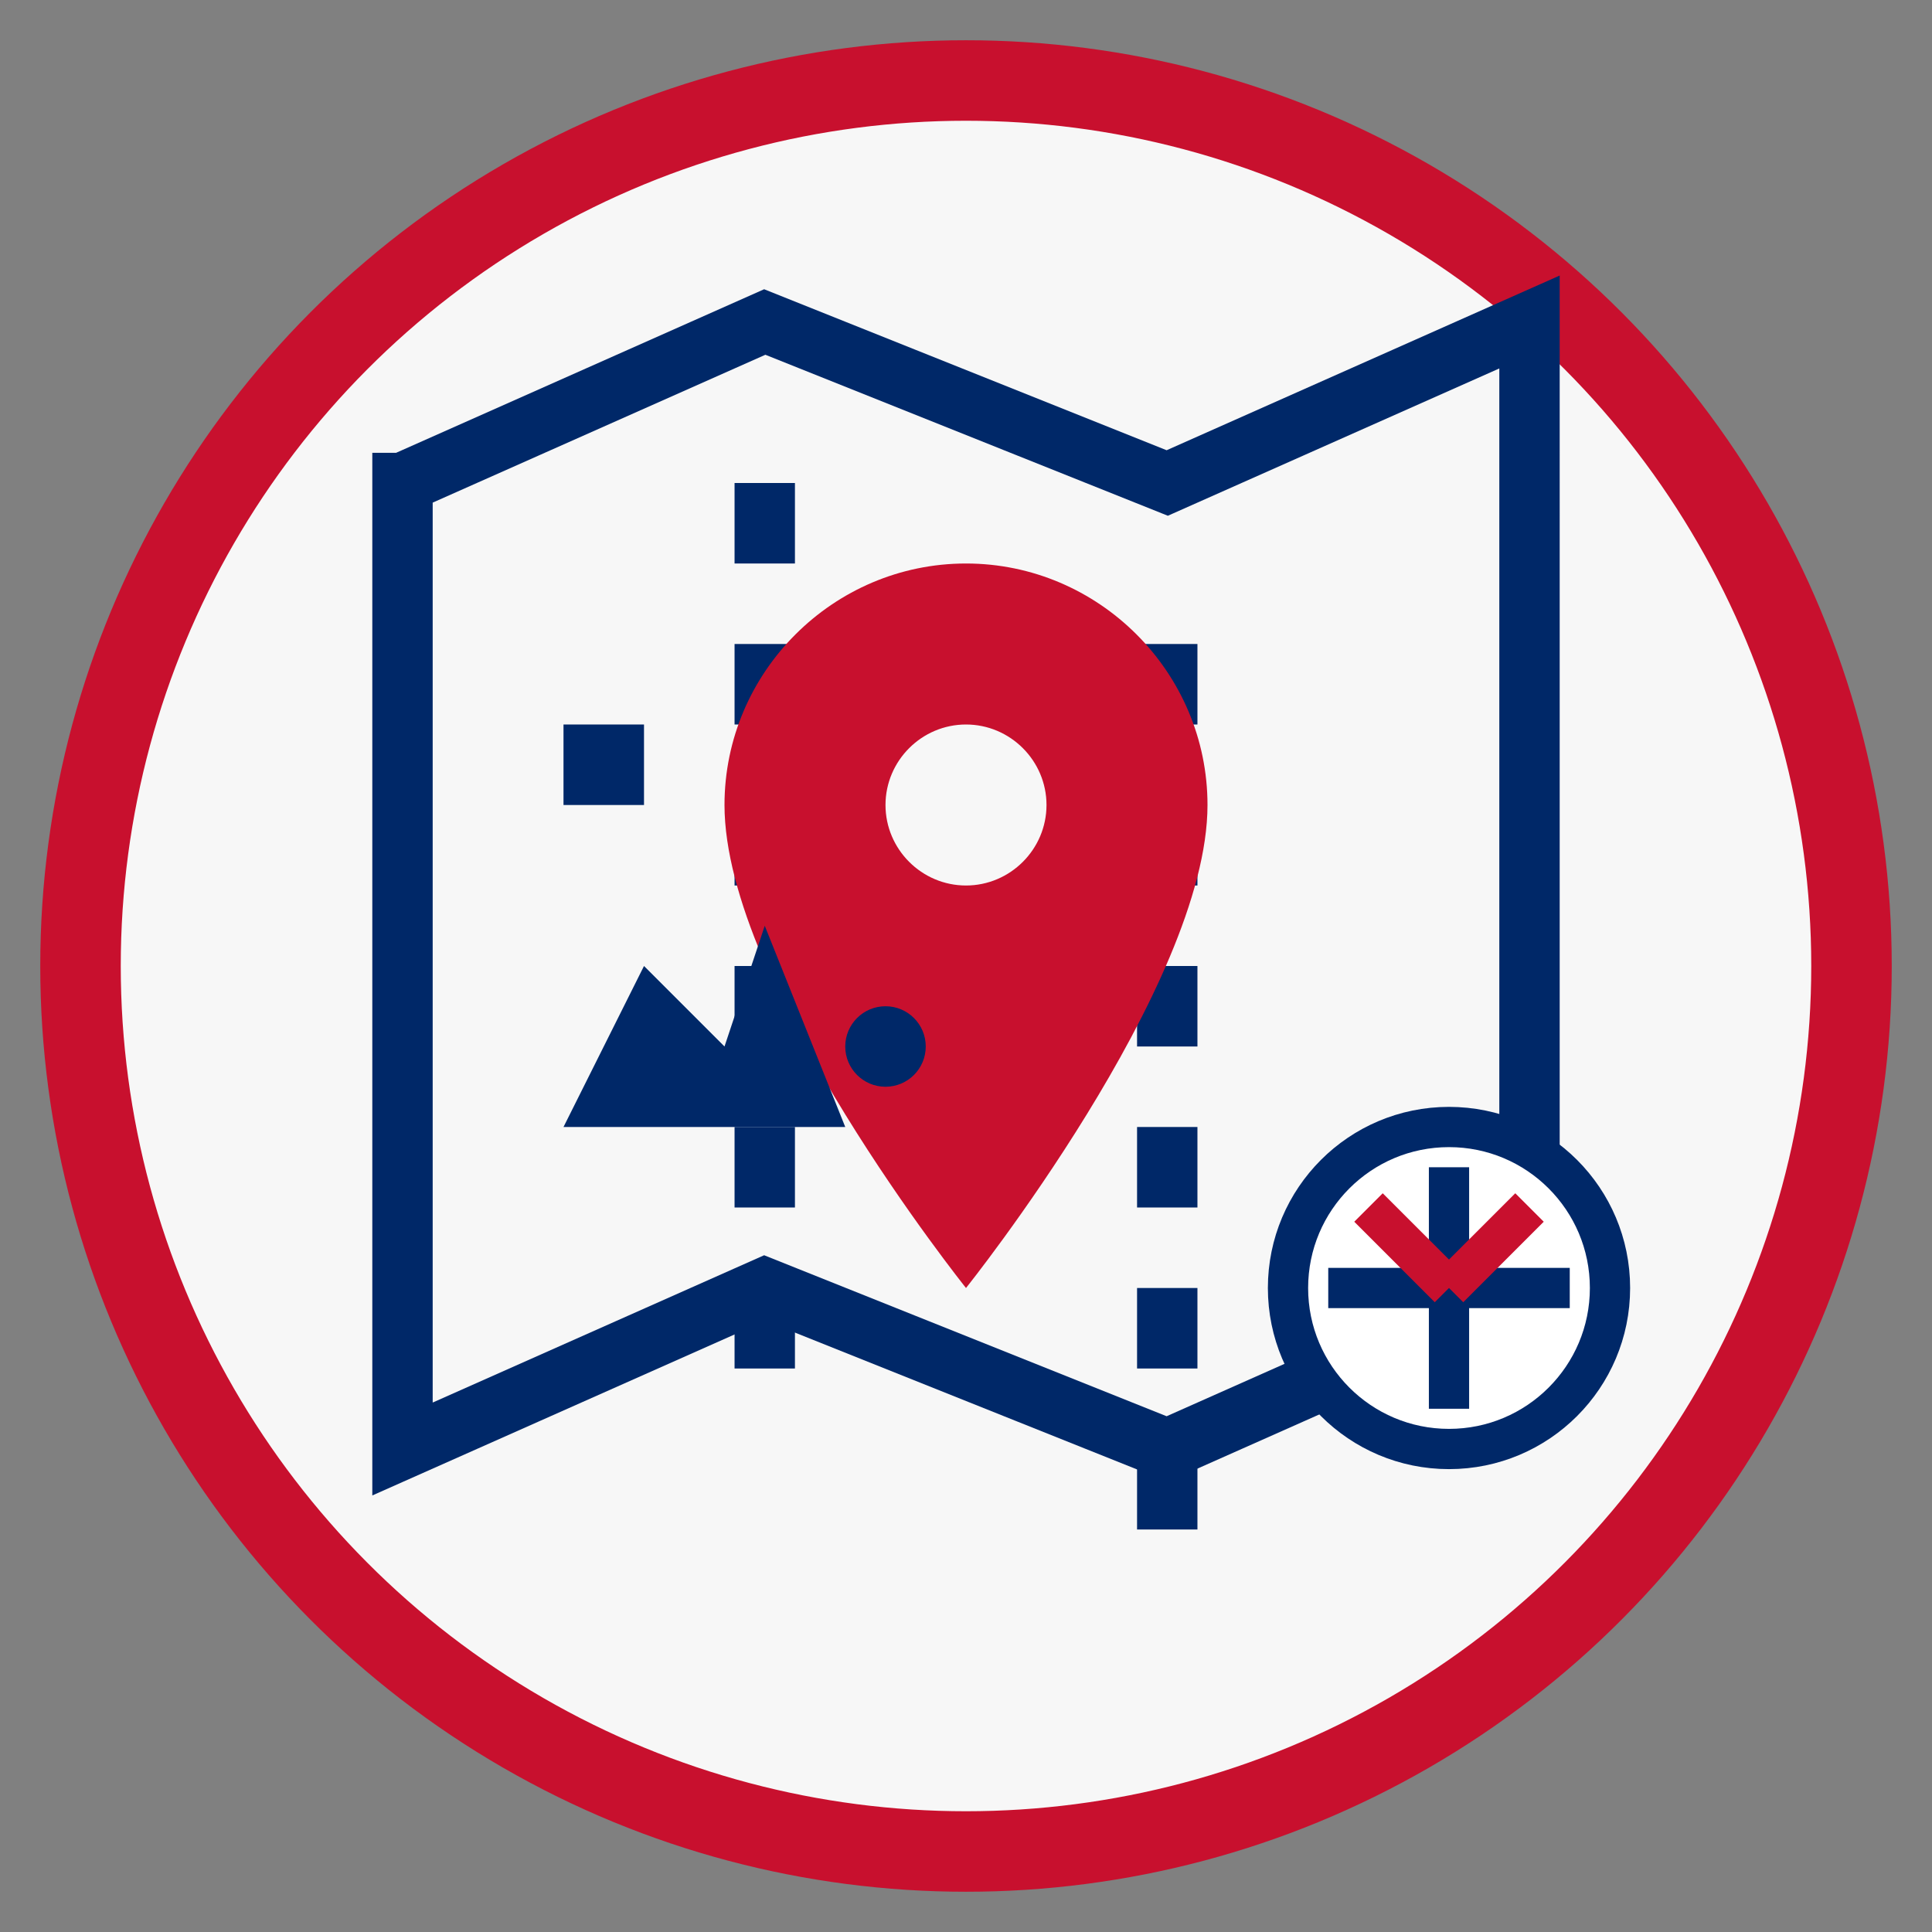
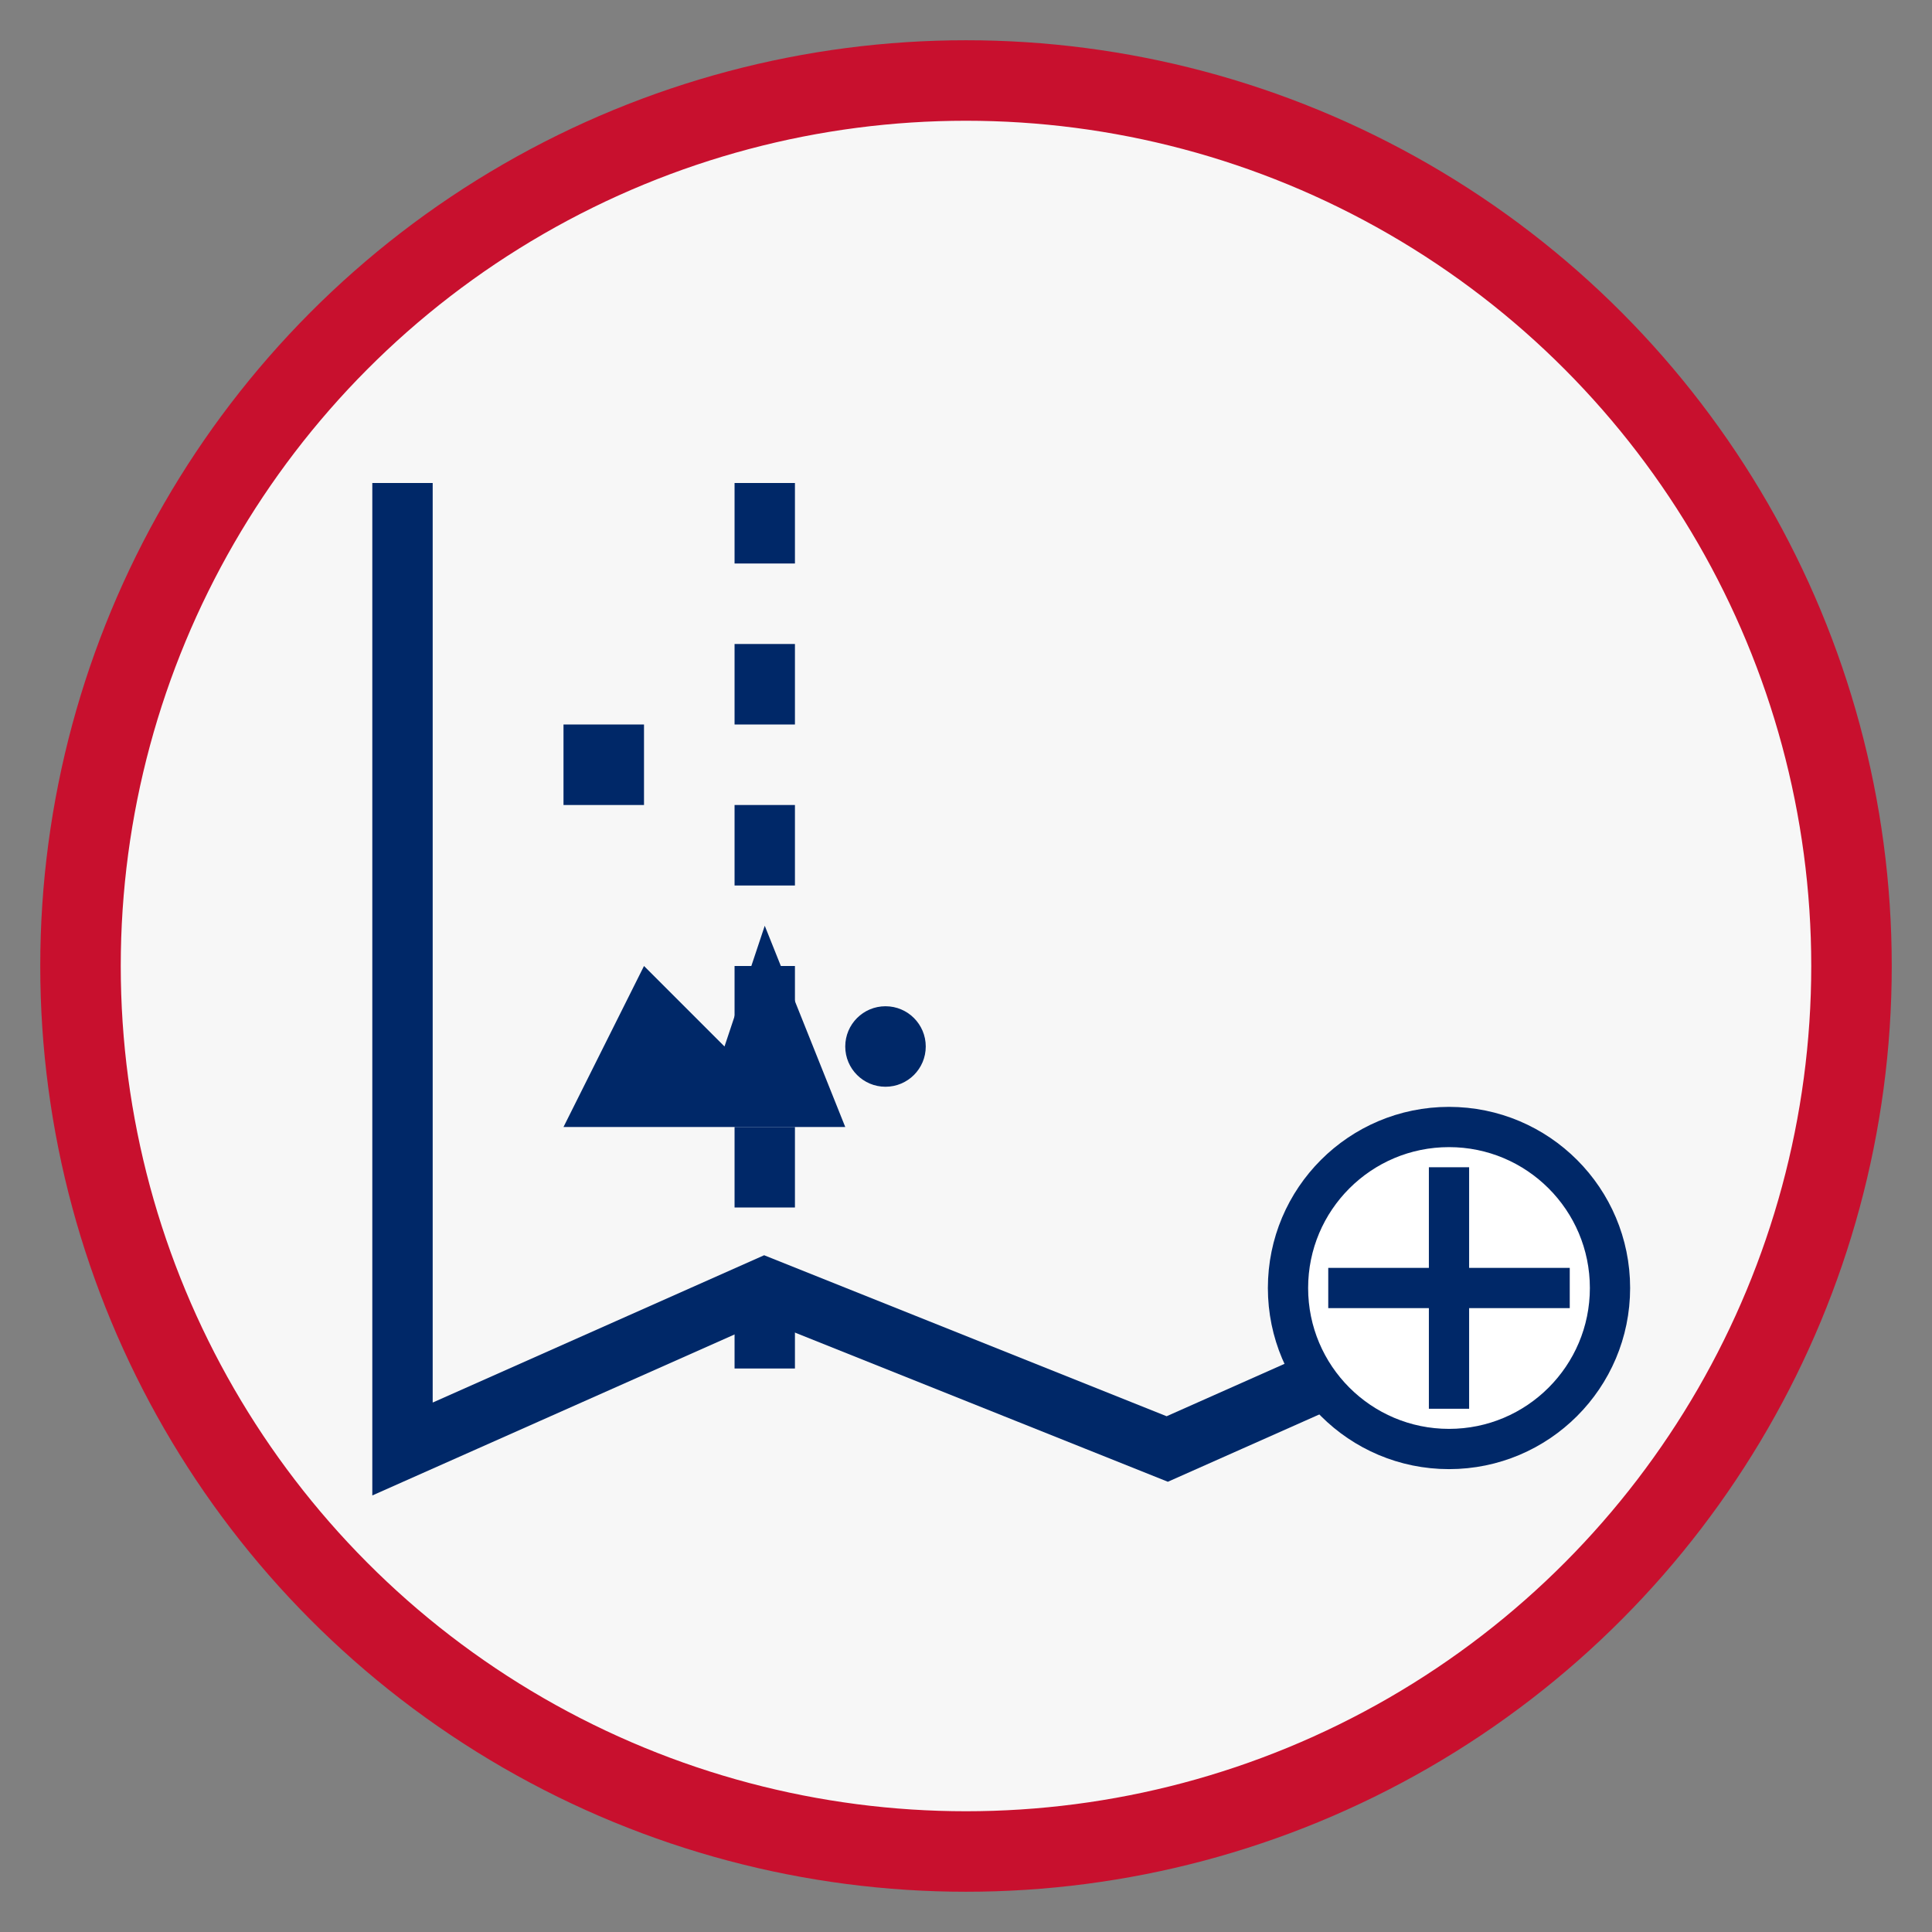
<svg xmlns="http://www.w3.org/2000/svg" viewBox="0 0 48 48" width="48" height="48">
  <rect x="0" y="0" width="48" height="48" fill="#808080" stroke="none" />
  <circle cx="24" cy="24" r="22" fill="#f7f7f7" stroke="#c8102e" stroke-width="2" />
-   <path d="M10 12v24l9-4 10 4 9-4V8l-9 4-10-4-9 4z" fill="#f7f7f7" stroke="#002868" stroke-width="1.5" />
+   <path d="M10 12v24l9-4 10 4 9-4l-9 4-10-4-9 4z" fill="#f7f7f7" stroke="#002868" stroke-width="1.5" />
  <path d="M19 12v24" stroke="#002868" stroke-width="1.5" stroke-dasharray="2" />
-   <path d="M29 16v24" stroke="#002868" stroke-width="1.5" stroke-dasharray="2" />
-   <path d="M24 14c-3.3 0-6 2.7-6 6 0 4.5 6 12 6 12s6-7.5 6-12c0-3.3-2.7-6-6-6zm0 8c-1.1 0-2-0.9-2-2s0.9-2 2-2 2 0.9 2 2-0.9 2-2 2z" fill="#c8102e" />
  <circle cx="36" cy="32" r="4" fill="white" stroke="#002868" stroke-width="1" />
  <path d="M36 29v6M33 32h6" stroke="#002868" stroke-width="1" />
-   <path d="M36 32l-2-2M36 32l2-2" stroke="#c8102e" stroke-width="1" />
  <path d="M14 28l2-4 2 2 1-3 2 5h-7z" fill="#002868" />
  <rect x="14" y="18" width="2" height="2" fill="#002868" />
  <circle cx="22" cy="26" r="1" fill="#002868" />
</svg>